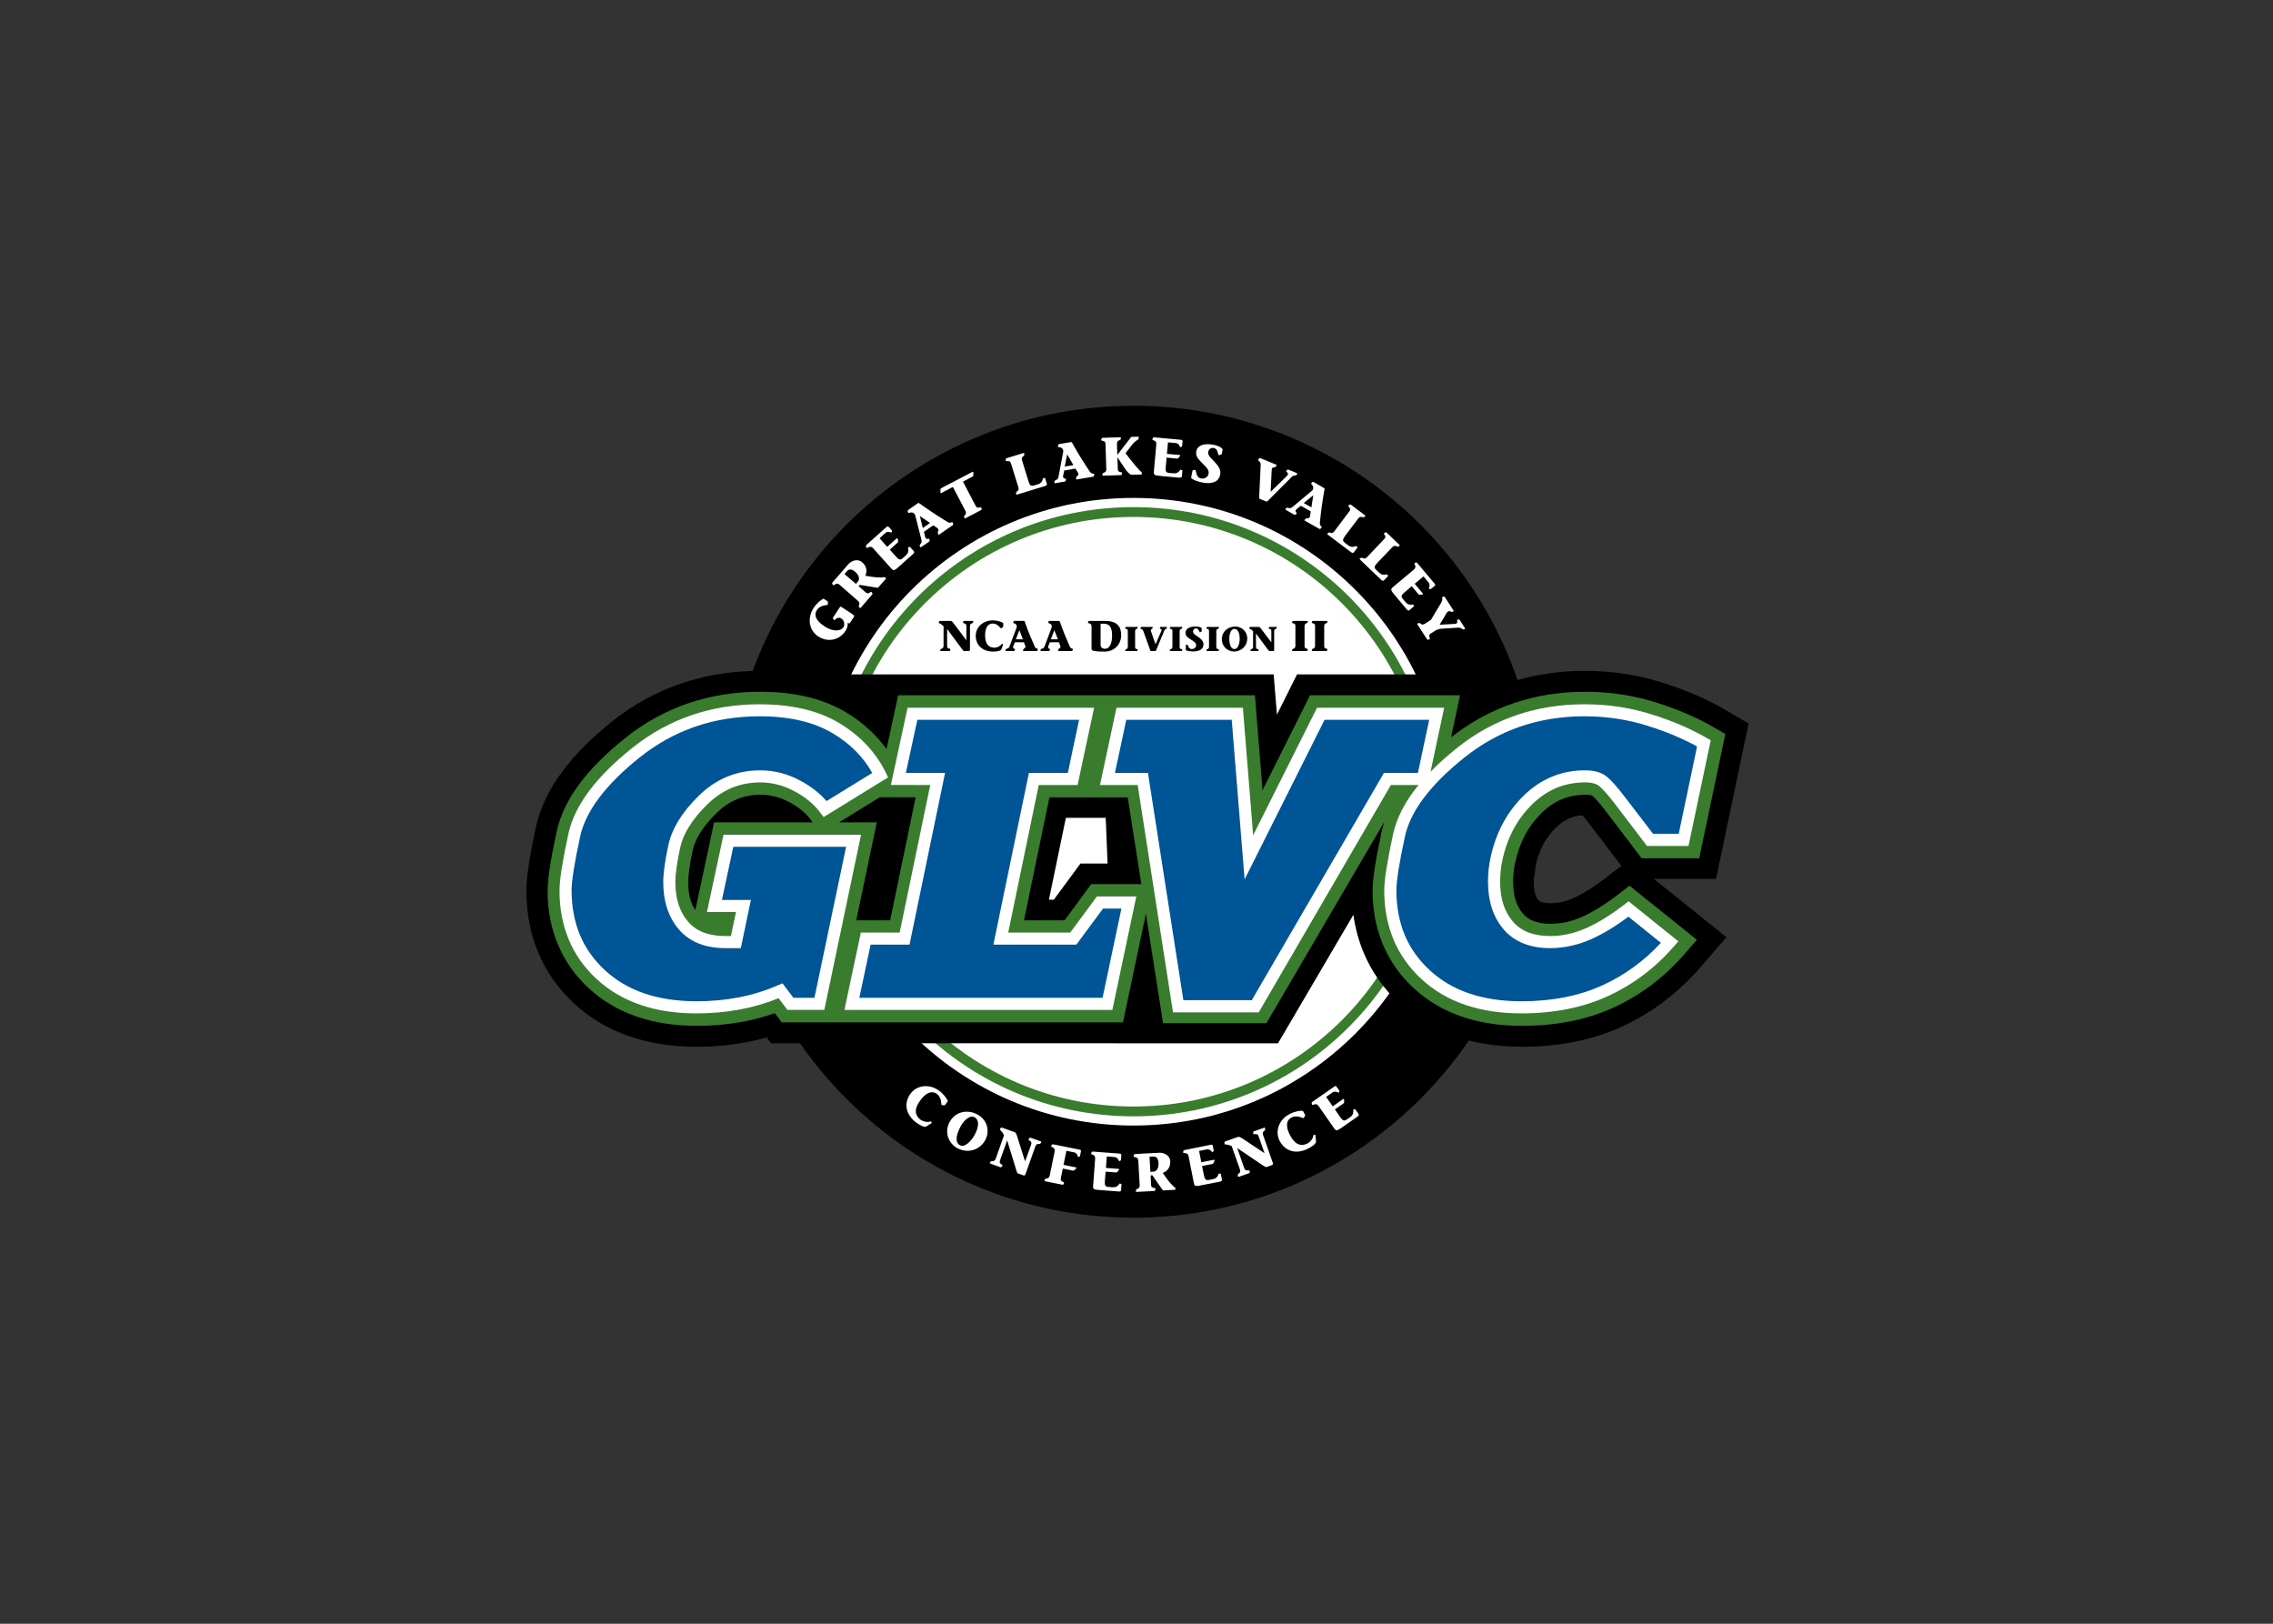
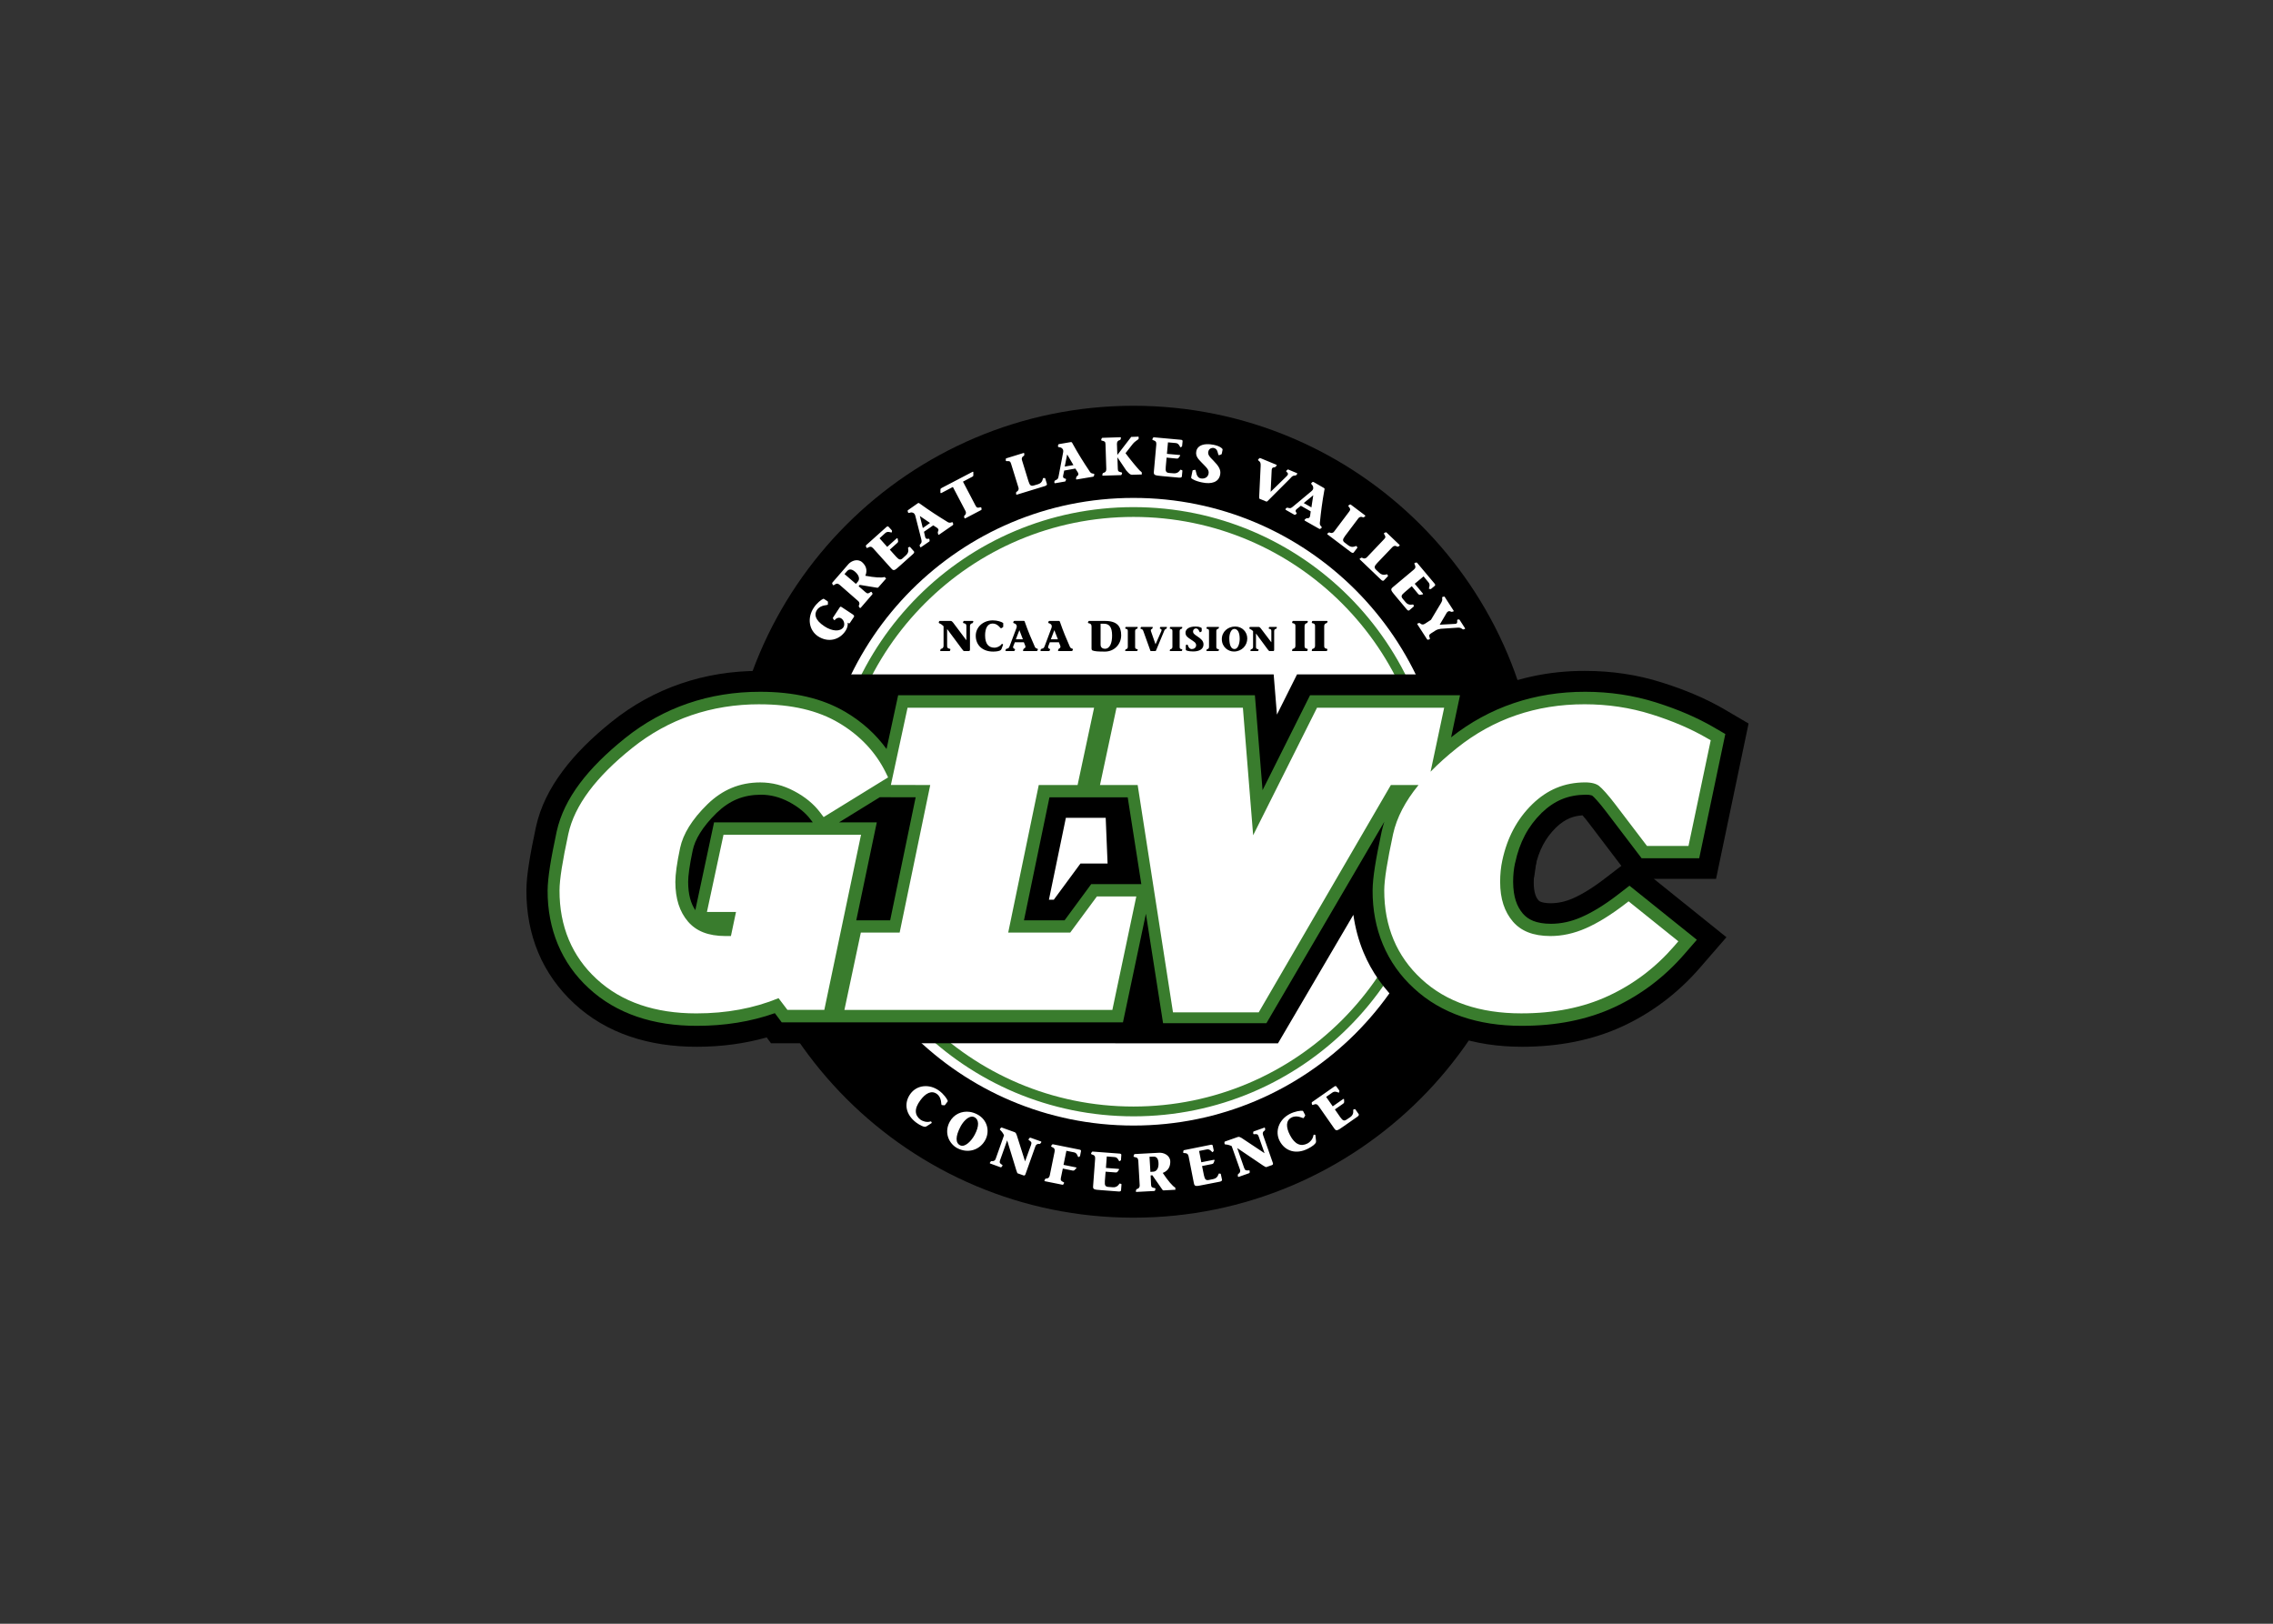
<svg xmlns="http://www.w3.org/2000/svg" clip-rule="evenodd" fill-rule="evenodd" stroke-linejoin="round" stroke-miterlimit="1.414" viewBox="0 0 560 400">
  <rect x="0" y="0" width="560" height="400" fill="#333333" stroke="none" />
  <g fill-rule="nonzero" transform="matrix(10.36 0 0 -10.36 -4404.12 893.173)">
    <path d="m459.76 66.903c0-4.252-3.447-7.699-7.699-7.699-4.251 0-7.698 3.447-7.698 7.699s3.447 7.699 7.698 7.699c4.252 0 7.699-3.447 7.699-7.699" fill="#fff" />
    <path d="m442.41 66.912c.001 5.332 4.322 9.652 9.654 9.653 5.331-.001 9.651-4.321 9.652-9.653-.001-5.332-4.321-9.652-9.652-9.653v2.191c2.063 0 3.922.833 5.276 2.185 1.353 1.355 2.185 3.213 2.185 5.277 0 2.065-.832 3.923-2.185 5.277-1.354 1.352-3.213 2.185-5.276 2.185-2.065 0-3.923-.833-5.278-2.185-1.351-1.354-2.185-3.213-2.186-5.277.001-2.064.835-3.922 2.186-5.277 1.355-1.352 3.213-2.185 5.278-2.185v-1.096-1.095c-5.332.001-9.653 4.321-9.654 9.653" />
    <path d="m444.82 66.912c0 3.999 3.242 7.243 7.243 7.243 3.999 0 7.241-3.244 7.241-7.243s-3.242-7.243-7.241-7.243v.233c1.936 0 3.687.785 4.956 2.053 1.269 1.269 2.053 3.021 2.053 4.957s-.784 3.689-2.053 4.957c-1.269 1.269-3.02 2.053-4.956 2.053-1.937 0-3.688-.784-4.957-2.053-1.27-1.268-2.054-3.021-2.054-4.957s.784-3.688 2.054-4.957c1.269-1.268 3.02-2.053 4.957-2.053v-.117-.116c-4.001 0-7.243 3.244-7.243 7.243" fill="#397c2d" />
    <path d="m14.436 7.381c-.296 0-.508.206-.508.457 0 .279.2.471.518.471.112 0 .192-.02.222-.043.013-.01.019-.025.028-.041l.045-.121c.005-.01-.031-.037-.045-.016-.055.077-.157.105-.209.105-.174 0-.281-.109-.281-.365 0-.209.07-.353.226-.353.158 0 .233.156.25.142l.051-.031c.005-.003.012-.011.012-.018v-.095c0-.01-.003-.015-.008-.018-.043-.031-.168-.074-.301-.074zm-1.574.016c-.011 0-.018.006-.022.009l-.009.03c-.007.013-.003.026.021.035.045.018.095.056.119.084v.584c0 .055-.034.079-.066.086-.009.002-.019.002-.024.019l-.008.026c-.007.022.005.023.014.023h.254c.011 0 .018-.004.022-.01l.009-.031c.005-.011.004-.023-.013-.025-.063-.015-.082-.025-.082-.088v-.496h.004l.439.591c.04.049.046.059.053.059h.148c.023 0 .035-.016.035-.041v-.701c0-.055.033-.078.067-.084.007-.004.017-.005.023-.022l.008-.023c.006-.021-.006-.025-.018-.025h-.253c-.012 0-.018.003-.02.009l-.012.03c-.005.011-.002.026.014.027.062.016.084.025.084.088v.416h-.004l-.389-.518c-.023-.027-.041-.049-.074-.052zm2.221 0c-.016 0-.026.002-.032.017l-.006.022c-.017.037.043.027.073.058.012.016.045.041.021.11l-.197.525c-.027.071-.035.08-.088.094-.02.005-.029.009-.033.021l-.008.022c-.012.033.016.027.041.027h.207c.019 0 .024-.018.028-.025l.006-.016c.016-.035-.078-.02-.053-.098l.049-.123h.267l.041.102c.028.081-.042.071-.054.107l-.01.028c-.008.02.005.025.017.025h.377c.023 0 .027-.001.033-.018l.012-.027c.005-.016-.007-.023-.015-.025-.055-.013-.07-.037-.092-.098-.08-.176-.189-.435-.278-.691-.003-.019-.012-.038-.031-.038h-.277zm1.042 0c-.015 0-.026.002-.033.017l-.006.022c-.018.037.044.027.073.058.013.016.045.041.021.11l-.197.525c-.027.071-.034.08-.088.094-.018.005-.03.009-.033.021l-.008.022c-.011.033.018.027.041.027h.207c.019 0 .024-.018.028-.025l.007-.016c.017-.035-.08-.02-.054-.098l.047-.123h.269l.041.102c.026.081-.04.071-.053.107l-.012.028c-.006.02.006.025.02.025h.377c.021 0 .027-.001.033-.018l.012-.027c.004-.016-.009-.023-.018-.025-.053-.013-.067-.037-.09-.098-.08-.176-.187-.435-.275-.691-.004-.019-.014-.037-.033-.037zm7.241 0c-.012 0-.018.003-.022.009l-.01.032c-.005.011-.003.024.014.025.063.016.082.025.082.088v.588c0 .055-.032.078-.064.086-.009.002-.021.002-.026.019l-.008.024c-.007.022.006.025.016.025h.416c.011 0 .017-.004.022-.01l.009-.031c.005-.011.003-.023-.013-.025-.063-.017-.08-.025-.08-.088v-.588c0-.055.031-.079.062-.086.01-.003.021-.004.026-.022l.007-.021c.007-.023-.005-.025-.015-.025zm.586 0c-.012 0-.02.003-.024.009l-.01.032c-.005.011-.002.024.014.025.063.016.082.025.082.088v.588c0 .055-.032.078-.064.086-.009.002-.019.002-.026.019l-.006.024c-.007.022.006.025.016.025h.414c.011 0 .018-.004.023-.01l.008-.031c.006-.011.003-.023-.013-.025-.063-.017-.08-.025-.08-.088v-.588c0-.055.033-.079.064-.086.01-.003.02-.004.025-.022l.008-.021c.006-.023-.007-.025-.017-.025zm-6.657.001c-.008 0-.015.002-.019.016l-.012.027c-.007.018.006.02.024.026.056.01.082.034.082.096v.648c0 .039.01.059.033.066.067.024.148.032.365.032.28 0 .483-.22.483-.485 0-.258-.115-.426-.479-.426zm.344.083h.1c.154 0 .242.094.242.351 0 .211-.06.393-.213.393-.051 0-.129-.024-.129-.121zm2.82.083c-.205 0-.296.087-.296.184 0 .103.076.143.136.186.108.075.183.106.18.191-.004.071-.066.109-.131.109-.036 0-.068-.022-.09-.056-.022-.043-.033-.082-.041-.078l-.039.013c-.011.003-.006.02-.006.032v.097c0 .028-.001.028.053.045.036.011.104.018.166.018.18 0 .312-.067.307-.217-.004-.095-.069-.156-.182-.231-.084-.056-.138-.09-.127-.164.008-.052.056-.072.082-.072.035 0 .066.016.086.055.014.026.032.068.041.06l.041-.025c.003-.004.006-.007.006-.012v-.076c.003-.017-.015-.026-.045-.037-.031-.013-.067-.022-.14-.022zm1.18 0c-.212 0-.396.15-.396.375 0 .238.191.368.357.368.239 0 .399-.18.399-.387 0-.198-.152-.356-.36-.356zm-3.242.012c-.009 0-.015.003-.018.008l-.007.023c-.004.009-.001.021.011.022.05.012.065.02.065.07v.471c0 .044-.027.063-.053.068-.007.002-.013.002-.018.016l-.007.019c-.005.017.006.02.013.02h.332c.009 0 .014-.004.016-.01l.01-.021c.004-.01.002-.021-.012-.024-.05-.011-.064-.018-.064-.068v-.471c0-.044.026-.063.052-.068.008-.003.013-.003.018-.016l.006-.019c.006-.018-.005-.02-.014-.02zm.463 0c-.015 0-.021.001-.026.014l-.009.023c-.005.014.005.019.013.02.045.012.058.027.075.076l.195.543c.006.021.01.041.025.041h.137c.011 0 .02-.025.027-.041l.217-.521c.015-.034.024-.07.049-.086.02-.013.036-.015.041-.032l.006-.021c.006-.02-.013-.016-.029-.016h-.159c-.01 0-.01.008-.013.016l-.01.017c-.016.03.08.011.045.092l-.172.391-.136-.389c-.02-.066.033-.056.043-.084l.01-.023c.005-.015-.003-.02-.014-.02h-.316zm.861 0c-.008 0-.013.003-.015.008l-.01.023c-.004.009-.001.021.012.022.05.012.066.02.066.07v.471c0 .044-.027.063-.055.068-.006.002-.014.002-.017.016l-.006.019c-.005.017.006.02.013.02h.33c.01 0 .014-.004.018-.01l.01-.021c.004-.01 0-.021-.014-.024-.049-.011-.064-.018-.064-.068v-.471c0-.044.027-.063.052-.068.008-.003.015-.003.02-.016l.006-.019c.005-.018-.005-.02-.014-.02zm1.09 0c-.009 0-.013.003-.016.008l-.009.023c-.004.009-.001.021.011.022.05.012.065.02.065.07v.471c0 .044-.027.063-.053.068-.007.002-.013.002-.018.016l-.005.019c-.005.017.006.02.013.02h.33c.009 0 .015-.004.018-.01l.01-.021c.003-.01 0-.021-.012-.024-.051-.011-.066-.018-.066-.068v-.471c0-.044.026-.063.052-.068.008-.003.014-.003.018-.016l.008-.019c.006-.018-.007-.02-.014-.02zm1.275 0c-.008 0-.013.005-.017.01l-.008.023c-.005.01-.002.018.018.026.036.015.073.045.093.066v.469c0 .044-.027.063-.052.068-.008.003-.015.003-.02.016l-.006.019c-.005.018.004.02.012.02h.203c.009 0 .014-.003.018-.008l.007-.023c.004-.009.002-.019-.011-.022-.05-.012-.065-.02-.065-.07v-.397h.002l.35.475c.032.039.04.045.045.045h.119c.017 0 .025-.014.025-.035v-.559c0-.045.028-.062.055-.068.006-.001.014-.002.018-.016l.005-.019c.005-.018-.004-.02-.011-.02h-.201c-.01 0-.015.005-.018.01l-.01.023c-.004.009-.001.019.012.022.05.012.066.017.066.068v.332h-.002l-.312-.412c-.019-.021-.032-.04-.057-.043zm-.472.059c.101 0 .16.109.16.293 0 .137-.049.297-.143.304-.103.012-.166-.099-.166-.318 0-.136.054-.279.149-.279zm-6.389.037.104.271h-.209zm1.039 0 .106.271h-.209zm-8.758 1.211c-1.634-.006-3.16.511-4.406 1.516-.583.468-1.069.948-1.451 1.46-.383.512-.665 1.066-.795 1.665-.089.413-.158.769-.205 1.074-.048.307-.077.553-.078.81-.002.645.11 1.271.351 1.846.24.576.61 1.093 1.072 1.519.472.438 1.034.766 1.651.975.615.21 1.281.307 1.982.307h.006c.723 0 1.421-.091 2.08-.278l.129.174h10.232v.002h4.838l2.241-3.82c.055.387.156.765.304 1.121.24.576.608 1.093 1.073 1.52.47.436 1.033.765 1.648.974.617.21 1.282.306 1.984.307 1.089 0 2.104-.194 3.006-.614.873-.406 1.645-.993 2.285-1.732l.79-.91-2.157-1.734h1.848l.967-4.618-.723-.424c-.549-.32-1.167-.579-1.849-.794-.73-.233-1.498-.346-2.288-.346-1.092-.004-2.14.227-3.087.682l.125-.579h-5.6l-.598 1.196-.097-1.196h-5.459-7.739l.069.248c-.654-.245-1.377-.352-2.148-.352zm24.459 4.293c.056.064.126.149.205.254l.949 1.248-.478.367c-.369.285-.694.481-.955.596-.24.104-.451.147-.662.148-.163 0-.255-.025-.299-.043-.045-.018-.05-.023-.069-.045-.04-.047-.069-.092-.095-.173-.027-.083-.047-.203-.047-.371 0-.173.016-.314.041-.424v-.006l.002-.006c.112-.519.31-.873.615-1.178.146-.141.278-.225.414-.283.113-.046.233-.074.379-.084zm-15.358.074h1.184l.056 1.358h-.806l-.793 1.076h-.145z" transform="matrix(.8 0 0 -.8 437.17 77.367)" />
    <path d="m462.97 67.296h.001zm-20.822-.414c-.342-.336-.515-.638-.567-.89-.075-.35-.109-.612-.108-.749.001-.302.063-.511.17-.672l.446 2.088h2.348l-.043.056c-.122.163-.289.306-.523.43-.223.117-.438.171-.671.172-.418-.004-.739-.135-1.052-.435m3.811-.223-.488-2.329h.806l.606 2.925-.852.002-.97-.598zm3.5-2.329h.966l.633.86h1.192l-.324 2.064h-.94-.921zm9.273-1.617c-.651.593-.987 1.41-.982 2.329.002.31.077.749.216 1.402.018.078.039.154.063.23l-2.804-4.79h-2.458l-.408 2.602-.546-2.583h-6.434-.417-1.263l-.164.219c-.572-.202-1.192-.301-1.851-.301-1.031-.003-1.918.286-2.572.892-.65.593-.986 1.41-.981 2.329.003.31.077.749.216 1.402.176.79.743 1.508 1.624 2.216.914.734 2.007 1.106 3.216 1.104.79 0 1.476-.151 2.037-.486.389-.231.715-.526.967-.875l.276 1.278h8.484l.182-2.257 1.129 2.257h3.567l-.212-1c.909.719 1.993 1.085 3.189 1.083.584 0 1.147-.084 1.683-.253.516-.163.976-.359 1.377-.593l.272-.158-.621-2.955h-1.369l-.848 1.114c-.162.214-.293.352-.329.377h-.001c-.003.001-.01.004-.021.007-.024.007-.067.014-.129.014-.419-.005-.74-.135-1.053-.435l-.306.311.306-.312c-.317-.312-.523-.693-.628-1.189l-.002-.004c-.029-.132-.045-.279-.045-.445.003-.357.087-.582.232-.754.068-.077.142-.131.248-.174.105-.041.244-.068.421-.068.24.001.478.051.726.16.258.113.549.29.868.536l.272.21 1.602-1.286-.298-.343c-.469-.541-1.028-.964-1.663-1.26-.647-.3-1.383-.443-2.196-.443h-.015c-1.025 0-1.907.288-2.557.892" fill="#397c2d" />
    <g transform="matrix(.8 0 0 -.8 437.17 77.367)">
      <path d="m18.768 1.92-.219.008-.41.533h-.002l-.012-.326c-.002-.07.038-.1.078-.11.011-.002.025-.006.03-.027l.009-.031c.007-.028-.009-.031-.023-.029l-.52.017c-.013 0-.023.005-.027.014l-.012.037c-.006.014-.001.031.02.033.079.018.103.027.105.106l.024.742c.002.069-.037.097-.078.107-.01.003-.025.006-.032.028l-.007.031c-.008.027.009.027.023.027l.521-.016c.014-.001.022-.005.026-.011l.014-.039c.006-.014-.001-.031-.022-.033-.078-.018-.101-.027-.103-.106l-.012-.338h.002l.26.387c.078.085.112.132.18.129l.283-.008v-.055c-.001-.016-.035-.039-.063-.064-.06-.06-.281-.325-.421-.514l.207-.264c.095-.12.186-.134.185-.175zm.457.019c-.01-.001-.022.004-.029.02l-.016.033c-.01.02.003.027.026.035.068.02.097.052.089.127l-.072.805c-.01.111.027.113.258.135l.494.045c.044.003.076-.007.08-.034l.016-.173c0-.007-.006-.012-.012-.014l-.037-.016c-.021-.01-.055.123-.213.108l-.131-.01c-.088-.009-.116-.043-.102-.178l.025-.279.299.029c.028.003.039-.003.055-.017l.047-.065c.01-.012.001-.023-.02-.025l-.371-.033.031-.342.235.021c.107.01.119.143.144.125l.034-.021c.005-.004.007-.009.007-.014l.014-.142c.005-.024-.013-.042-.043-.045l-.809-.074zm-2.471.143-.343.059c-.018.003-.031.007-.034.027l-.004.029c-.013.051.058.026.102.057.021.017.066.041.051.131l-.131.691c-.018.096-.026.108-.09.137-.022.01-.036.018-.037.035l-.004.023c-.006.044.027.034.057.028l.258-.045c.022-.004.022-.027.025-.037l.008-.022c.012-.046-.102-.006-.088-.107l.033-.16.332-.059.074.115c.05.097-.038.097-.047.143l-.007.041c-.004.024.011.027.029.023l.467-.078c.026-.005.032-.008.037-.029l.01-.037c.001-.023-.015-.026-.028-.027-.068-.004-.091-.03-.132-.1-.137-.203-.326-.5-.489-.799-.009-.024-.026-.043-.049-.039zm4.036.063c-.182.008-.283.092-.305.205-.034.157.07.245.15.332.14.148.245.222.211.351-.027.11-.136.148-.236.127-.056-.011-.095-.059-.115-.117-.024-.072-.03-.138-.041-.137l-.067.01c-.017.004-.017.027-.021.045l-.031.152c-.009.042-.008.044.068.086.053.03.156.063.252.082.275.059.499-.004.539-.236.028-.148-.055-.261-.201-.412-.113-.114-.186-.183-.145-.293.03-.078.111-.092.153-.084.051.011.095.044.113.109.012.045.03.116.045.108l.068-.026c.007-.005.013-.01.014-.017l.023-.114c.009-.027-.013-.047-.056-.076s-.098-.054-.209-.078c-.079-.016-.149-.02-.209-.017zm-5.448.263-.496.153c-.015.003-.023.01-.025.019v.041c-.003.015.006.029.027.027.081-.005.105 0 .129.075l.219.707c.021.065-.011.105-.047.125-.01.007-.022.012-.022.033v.031c.002.029.016.029.028.024l.83-.254c.041-.014.065-.037.058-.061l-.05-.166c-.002-.006-.007-.012-.014-.012h-.043c-.023 0-.004.138-.154.184l-.125.037c-.085.025-.122.004-.162-.125l-.192-.625c-.021-.066.01-.105.047-.125.009-.006.02-.014.02-.035v-.031c0-.029-.015-.027-.028-.022zm1.303.041.187.317-.259.043zm5.756.115c-.025-.011-.032-.011-.047.004l-.027.026c-.015.017-.004.031.007.039.059.042.065.072.063.154l-.043.906c-.001.037-.006.067.016.077l.197.08c.016.007.047-.023.064-.043l.627-.627c.042-.042.073-.09.123-.1.034-.006.061 0 .078-.021l.02-.024c.021-.027-.009-.033-.035-.043l-.225-.094c-.016-.006-.024.005-.035.014l-.023.022c-.04.033.115.06.013.158l-.48.468.031-.648c.01-.109.083-.062.115-.096l.026-.029c.017-.019.006-.029-.01-.035zm-8.578.407-.907.474c-.023.013-.035.021-.037.041l-.002.084c-.003.035.017.033.037.022l.334-.176.374.713c.031.061.007.106-.024.133-.009.008-.019.014-.016.037l.006.031c.005.028.021.022.034.016l.46-.241c.013-.006.019-.014.02-.023l-.006-.039c-.001-.016-.011-.03-.031-.023-.079.02-.106.021-.143-.049l-.374-.713.271-.143c.024-.011.035-.021.037-.041v-.086c.005-.033-.015-.027-.035-.017zm10.109.302-.02.022c-.042.029.029.055.041.107.005.027.027.074-.041.135l-.541.451c-.075.062-.087.068-.156.049-.024-.006-.036-.009-.049.002l-.019.018c-.033.028-.001.04.025.056l.228.129c.019.011.033-.007.043-.014l.018-.011c.039-.026-.073-.07.002-.139l.129-.103.293.166-.018.134c-.022.105-.09.051-.125.082l-.031.026c-.02.017-.008.03.006.039l.41.232c.024.014.03.016.049.002l.029-.023c.017-.014.006-.03-.002-.037-.051-.048-.054-.08-.041-.162.023-.242.067-.592.129-.926.009-.024.01-.051-.012-.061l-.302-.174c-.015-.007-.028-.013-.044 0zm.029.389-.055.361-.228-.129zm-11.752.236-.285.2c-.015.01-.026.02-.02.039l.01.029c.008.051.063-.002.115.008.027.007.076.009.102.097l.174.682c.022.095.021.11-.026.164-.016.019-.022.029-.017.045l.008.024c.011.042.034.017.06 0l.217-.149c.017-.012.006-.035.006-.045l-.002-.021c-.008-.048-.094.035-.125-.063l-.037-.16.275-.191.115.074c.085.066.009.101.022.148l.008.039c.006.025.022.02.037.01l.388-.269c.023-.015.028-.02.022-.041l-.008-.038c-.006-.021-.024-.017-.035-.013-.065.025-.095.011-.162-.035-.209-.127-.506-.317-.781-.518-.019-.017-.042-.029-.061-.016zm12.842.039-.033.022c-.014.007-.021.024-.006.039.051.063.065.086.018.148l-.446.592c-.04.055-.092.053-.129.035-.011-.003-.02-.011-.039.002l-.027.02c-.023.017-.011.028 0 .035l.691.522c.035.026.069.031.084.011l.106-.138c.004-.005.005-.012 0-.018l-.024-.033c-.015-.019-.115.074-.24-.02l-.103-.078c-.072-.052-.078-.095.003-.203l.392-.521c.043-.057.095-.055.131-.037.012.003.022.011.039-.002l.028-.02c.022-.017.01-.028.002-.035l-.418-.315c-.012-.008-.022-.01-.03-.005zm-12.785.342.303.207-.215.151zm-.93.321c-.012-.018-.038-.017-.06.003l-.606.543c-.007.008-.012.017-.006.034l.014.037c.009.02.023.013.045.002.06-.037.104-.037.154.019l.541.602c.074.084.101.058.274-.098l.371-.332c.032-.028.046-.061.027-.08l-.116-.131c-.004-.003-.011-.004-.016-.002l-.039.018c-.02.009.055.125-.064.23l-.096.088c-.065.059-.109.055-.199-.045l-.187-.209.224-.201c.019-.016.024-.029.024-.051l-.016-.078c-.003-.016-.015-.015-.031-.002l-.278.25-.228-.256.174-.158c.08-.071.185.009.191-.021l.006-.037c0-.007-.001-.013-.004-.018l-.097-.107zm14.777.164-.035.017c-.015.006-.022.02-.01.037.044.069.053.094-.002.151l-.509.535c-.049.05-.1.043-.135.021-.01-.005-.019-.013-.039-.002l-.028.016c-.025.015-.015.026-.005.035l.627.6c.03.03.064.04.082.021l.119-.125c.003-.003.007-.012.004-.017l-.02-.037c-.011-.022-.121.061-.236-.047l-.096-.09c-.062-.061-.063-.104.03-.201l.453-.475c.049-.05.098-.042.133-.019.01.005.022.012.041.002l.029-.016c.024-.014.013-.027.004-.037l-.378-.36c-.01-.01-.019-.012-.028-.009zm-15.675.834c-.114-.022-.235.042-.298.115l-.475.547c-.005.007-.01.019-.002.035l.019.031c.01.019.024.013.045-.002.055-.043.099-.048.157.002l.545.477c.053.045.047.094.027.131-.005.01-.011.02 0 .039l.016.027c.016.024.029.013.039.004l.34-.393c.009-.01.009-.02.008-.029l-.02-.033c-.007-.014-.021-.024-.037-.01-.066.046-.09.057-.15.006l-.207-.18.035-.039.498.082c.014.001.041.01.056-.01l.231-.263-.049-.043c-.077.029-.299.015-.57-.037.076-.178.007-.313-.098-.405-.034-.029-.071-.045-.109-.052zm16.576.064-.033.012c-.021.009-.017.022-.006.045.034.061.032.107-.025.154l-.621.52c-.086.071-.061.098.088.277l.32.381c.027.034.056.049.076.033l.134-.115c.005-.003.007-.01.004-.016l-.015-.039c-.009-.021-.128.049-.229-.072l-.084-.1c-.056-.069-.052-.108.053-.195l.213-.182.193.233c.018.018.031.024.051.025l.078-.014c.016-.001.018-.016.004-.031l-.238-.285.263-.219.149.18c.07.082-.014.186.018.191l.035.006c.007.001.013.001.017-.002l.112-.093c.02-.014.018-.039 0-.063l-.522-.621c-.008-.009-.018-.015-.036-.01zm-16.818.207c.04-.001.087.018.143.065.134.115.144.231.082.299l-.055.064-.34-.293.073-.082c.027-.032.058-.052.097-.053zm17.65.805-.039.01c-.018.003-.017.025-.013.047.005.04.003.072-.043.148l-.291.486-.184.119c-.059.037-.104.017-.133-.011-.009-.009-.018-.017-.039-.012l-.03.008c-.027.009-.023.024-.015.035l.283.437c.008.013.017.016.025.016l.038-.01c.016-.002.029-.013.021-.033-.026-.076-.032-.104.035-.146l.141-.09c.04-.026.121-.046.152-.047l.467-.031c.089-.01.121.006.148.023.012.008.04.031.057.027l.031-.011c.019-.005.021-.014.012-.028l-.16-.248c-.008-.011-.014-.009-.022-.009l-.031.003c-.025.003-.017.026-.016.065 0 .031-.004.062-.072.064l-.449.024.213-.362c.037-.041.063-.044.084-.039.031.005.05.024.066.018l.041-.01c.017-.005.014-.018.008-.027l-.258-.399c-.006-.011-.012-.02-.027-.017zm-18.45.066c-.061.024-.194.128-.285.268-.205.312-.133.674.129.847.295.193.636.115.818-.164.053-.081.073-.172.063-.242l.021.014c.005.002.028.022.045-.006l.119-.178c.022-.033-.01-.059-.05-.086l-.314-.207c-.026-.014-.038-.02-.058.01l-.202.307c-.002.005-.002.017.008.031l.022.031c.01.014.02.018.029 0 .056-.062.13-.081.191-.041.083.054.113.184.063.26-.091.136-.331.128-.561-.024-.301-.196-.306-.368-.228-.486.11-.167.326-.134.326-.164l.002-.076c.001-.006-.004-.017-.012-.022l-.101-.066c-.008-.006-.016-.007-.024-.006zm-1.89 3.135c-1.438-.001-2.711.435-3.791 1.299-1.068.855-1.712 1.698-1.899 2.558-.173.804-.26 1.349-.261 1.674-.004 1.065.37 1.963 1.107 2.639.739.682 1.737 1.018 2.959 1.018h.006c.887 0 1.702-.15 2.439-.452l.264.348h1.096l1.092-5.207h-4.088l-.493 2.297h.864l-.151.715h-.162c-.519-.001-.871-.149-1.113-.429-.249-.291-.376-.673-.377-1.18 0-.219.046-.562.142-1.012.088-.411.351-.845.811-1.295.449-.436.959-.648 1.57-.65.35.001.682.084 1.01.258.331.175.587.389.775.64l.1.132 1.916-1.18-.072-.149c-.301-.608-.769-1.101-1.387-1.468-.627-.375-1.417-.555-2.357-.555zm24.518 0c-1.438-.001-2.71.435-3.791 1.299-.294.235-.557.47-.785.705l.404-1.902h-3.779l-1.899 3.791-.305-3.791h-3.757l-.491 2.298h1.12l1.05 6.756h2.549l3.928-6.756h.822c-.396.484-.648.969-.756 1.457-.172.804-.262 1.349-.263 1.674-.002 1.065.371 1.963 1.109 2.639.737.682 1.736 1.017 2.961 1.017h.006c.972 0 1.84-.171 2.59-.521.747-.346 1.4-.84 1.955-1.48l.121-.141-1.479-1.188-.111.086c-.418.32-.805.559-1.16.715-.354.155-.704.231-1.055.231-.517-.002-.871-.15-1.113-.43-.249-.293-.379-.673-.379-1.18 0-.23.022-.441.064-.635.145-.68.44-1.231.889-1.671.449-.437.959-.648 1.57-.651.208 0 .34.044.416.104.094.075.264.26.477.539l.949 1.246h1.234l.661-3.141-.112-.064c-.473-.275-1.023-.511-1.648-.707-.634-.2-1.301-.299-1.995-.299zm-20.123.102-.496 2.296 1.17.002-.909 4.385h-1.154l-.488 2.299h7.965l.712-3.373h-1.171l-.793 1.074h-1.844l.908-4.385h1.154l.491-2.298zm.472 11.252c-.152.016-.29.093-.384.22-.208.282-.147.624.173.862.115.082.21.124.26.123.02 0 .037-.013.057-.024l.135-.086c.013-.006-.003-.059-.032-.049-.113.039-.239-.012-.293-.05-.175-.13-.201-.32-.009-.578.155-.212.333-.306.492-.19.16.118.116.329.146.33l.074.008c.008.001.019-.004.024-.012l.072-.097c.008-.009.009-.014.008-.022-.021-.062-.119-.201-.254-.301-.15-.11-.316-.151-.469-.134zm12.219.005-.666.465c-.007.005-.015.016-.011.034l.009.037c.005.021.021.016.043.007.065-.028.109-.021.153.041l.463.663c.063.092.092.071.283-.063l.408-.285c.035-.025.052-.055.037-.076l-.099-.141c-.004-.005-.01-.01-.016-.008l-.041.012c-.023.009.038.133-.092.225l-.107.072c-.072.051-.115.042-.192-.068l-.16-.231.246-.172c.021-.014.027-.026.03-.049l-.004-.078c0-.015-.015-.018-.032-.006l-.304.213-.196-.281.192-.133c.089-.061.184.029.193 0l.008-.035c.001-.007.002-.014 0-.018l-.084-.117c-.009-.02-.037-.025-.061-.008zm-.947.725c-.065-.011-.232.016-.381.092-.331.171-.447.523-.302.803.161.31.497.41.849.226.126-.065.207-.131.227-.178.008-.017.005-.036.004-.06l-.018-.162c-.001-.014-.054-.023-.059.01-.015.117-.113.208-.173.238-.194.1-.375.038-.524-.248-.12-.233-.127-.432.047-.522.178-.091.346.04.361.014l.041-.064c.004-.007.005-.018.002-.026l-.056-.107c-.007-.01-.01-.015-.018-.016zm-9.898.031c-.235-.032-.471.068-.596.301-.175.33-.007.651.225.776.332.176.682.047.836-.241.145-.273.053-.606-.235-.759-.074-.04-.152-.066-.23-.077zm.035.145c.037-.008.074-.004.107.014.142.075.143.267.008.521-.101.191-.289.375-.424.318-.151-.065-.156-.262.004-.564.076-.141.194-.265.305-.289zm.928.322c-.015-.005-.024 0-.032.004l-.025.031c-.011.013-.013.027.012.047.046.043.089.109.103.149l-.246.693c-.022.066-.07.078-.111.072-.011-.001-.027-.002-.039.014l-.018.025c-.017.023-.003.033.008.035l.299.108c.014.006.024.002.031-.004l.023-.031c.012-.012.014-.027-.003-.035-.069-.045-.086-.064-.061-.139l.209-.586h.002l.271.885c.027.075.03.088.038.091l.177.063c.027.009.047-.005.057-.035l.295-.828c.024-.067.073-.079.113-.073.011.002.024.004.037-.015l.02-.024c.017-.023.003-.033-.01-.037l-.3-.107c-.014-.004-.025-.002-.031.004l-.024.031c-.011.012-.014.028.006.038.066.043.087.064.061.138l-.178.49-.246-.775c-.016-.041-.026-.076-.063-.092l-.378-.136zm7.789.004-.299.107c-.014.004-.021.011-.024.02v.039c0 .016.008.031.03.027.08-.008.106-.006.133.069l.173.492-.002.002-.679-.451c-.039-.021-.069-.041-.108-.031l-.381.134c-.013.005-.019.012-.021.02l.002.041c-.001.016.007.029.039.029.06.004.134.028.174.049l.246.695c.022.065-.008.107-.043.127-.009.008-.021.014-.02.035v.034c.003.028.019.025.032.021l.298-.105c.013-.005.019-.013.022-.022v-.041c.001-.015-.009-.027-.027-.023-.082.007-.11.003-.137-.071l-.205-.588.002-.002.769.52c.067.041.081.047.088.045l.174-.061c.029-.01.035-.035.024-.066l-.291-.83c-.023-.065.006-.105.041-.125.01-.008.022-.014.021-.035l-.002-.034c-.002-.028-.017-.026-.029-.021zm-6.276.492c-.007-.001-.019-.001-.029.014l-.022.032c-.012.019.002.026.023.037.065.026.092.062.077.137l-.145.711c-.014.066-.06.088-.101.088-.013 0-.024-.002-.036.017l-.015.029c-.014.024 0 .031.013.034l.512.103c.014.003.022.002.029-.006l.02-.035c.009-.012.008-.028-.012-.035-.072-.035-.094-.05-.078-.129l.057-.275.293.06c.026.005.039 0 .054-.013l.055-.057c.011-.009.004-.022-.017-.026l-.364-.074.086-.418.231.047c.105.021.102.154.131.139l.031-.018c.005-.004.01-.006.012-.011l.027-.141c.009-.023-.005-.044-.035-.049l-.799-.161zm4.696.014-.795.16c-.01.001-.021.007-.024.023l-.006.04c-.003.022.011.022.036.025.07-.001.108.022.125.096l.156.793c.022.111.055.102.285.056l.488-.095c.041-.009.068-.03.065-.055l-.036-.17c-.001-.006-.004-.012-.011-.012l-.041-.006c-.025-.002-.02.135-.174.166l-.127.026c-.086.016-.123-.008-.15-.141l-.055-.273.297-.059c.025-.005.035-.014.045-.031l.029-.074c.005-.015-.007-.025-.027-.02l-.366.072-.066-.336.23-.046c.108-.02.158.103.176.08l.024-.032c.003-.005.006-.008.006-.013l-.03-.143c-.001-.022-.023-.037-.054-.031zm-3.516.203c-.01-.001-.021.005-.029.02l-.016.033c-.01.02.004.026.029.035.067.017.096.05.09.125l-.06.807c-.01.111.026.111.257.128l.497.038c.042.005.073-.007.076-.034l.013-.172c0-.006-.001-.015-.007-.017l-.041-.014c-.02-.008-.053.124-.211.112l-.129-.01c-.089-.008-.116-.039-.106-.174l.022-.279.301.023c.025.003.035-.004.052-.018l.045-.064c.01-.011.002-.023-.019-.025l-.369-.028.025-.341.234.019c.108.006.121.139.147.121l.031-.021c.005-.004.01-.009.01-.014l.01-.145c.005-.022-.012-.042-.043-.044zm1.977.035-.723.039c-.009 0-.021.006-.027.024l-.01.035c-.006.021.008.026.033.031.069.009.104.038.107.113l.041.723c.004.07-.036.101-.076.111-.011.004-.024.008-.029.03l-.008.031c-.006.029.011.028.024.027l.519-.027c.016-.001.023-.007.027-.016l.01-.037c.005-.015.002-.032-.019-.033-.079-.015-.106-.024-.11-.102l-.013-.275.052-.004.288.414c.01.013.02.037.046.035l.352-.019-.006-.065c-.075-.036-.217-.203-.371-.435.181-.069.229-.213.223-.352-.014-.18-.2-.255-.33-.248zm-.178.115c.082-.006.148.036.158.18.013.178-.064.265-.158.268l-.082.006-.027-.45z" fill="#fff" />
-       <path d="m7.506 10.232c-1.366.001-2.547.409-3.569 1.223-1.033.826-1.612 1.619-1.769 2.353-.173.791-.255 1.335-.254 1.598.003.985.329 1.76.992 2.375.663.61 1.557.919 2.721.922.897-.001 1.703-.161 2.426-.479l.131-.054.324.429h.625l.941-4.488h-3.353l-.338 1.58h.861l-.299 1.432h-.457c-.585.002-1.064-.18-1.384-.555-.315-.366-.467-.848-.465-1.414 0-.265.05-.622.15-1.086.108-.506.417-.997.91-1.479.505-.496 1.125-.752 1.823-.75.408 0 .806.099 1.179.299.315.167.581.371.791.614l1.36-.836c-.27-.48-.659-.871-1.174-1.178-.555-.331-1.276-.506-2.172-.506zm24.518 0c-1.365.001-2.545.409-3.567 1.223-1.036.826-1.615 1.618-1.771 2.353-.173.791-.254 1.335-.254 1.598.003.985.329 1.76.992 2.375.662.61 1.558.919 2.723.922.932-.001 1.743-.165 2.439-.488.644-.299 1.214-.715 1.709-1.25l-.966-.776c-.393.293-.765.518-1.121.674-.393.172-.796.26-1.2.26-.585.002-1.066-.18-1.386-.555-.315-.366-.467-.848-.467-1.414 0-.253.025-.491.074-.711.155-.739.486-1.362.988-1.854.505-.496 1.125-.752 1.823-.75.252 0 .47.05.638.18.144.115.316.312.539.602l.844 1.103h.764l.545-2.595c-.422-.233-.908-.438-1.463-.612-.595-.189-1.223-.285-1.883-.285zm-19.832.104-.342 1.58h1.166l-1.057 5.103h-1.156l-.336 1.58h7.231l.56-2.652h-.546l-.793 1.072h-2.467l1.056-5.103h1.157l.335-1.58h-4.809zm6.211 0-.338 1.58h.982l1.053 6.754h2.033l3.928-6.754h1.01l.336-1.58h-3.11l-2.377 4.744-.383-4.744z" fill="#005596" />
    </g>
  </g>
</svg>